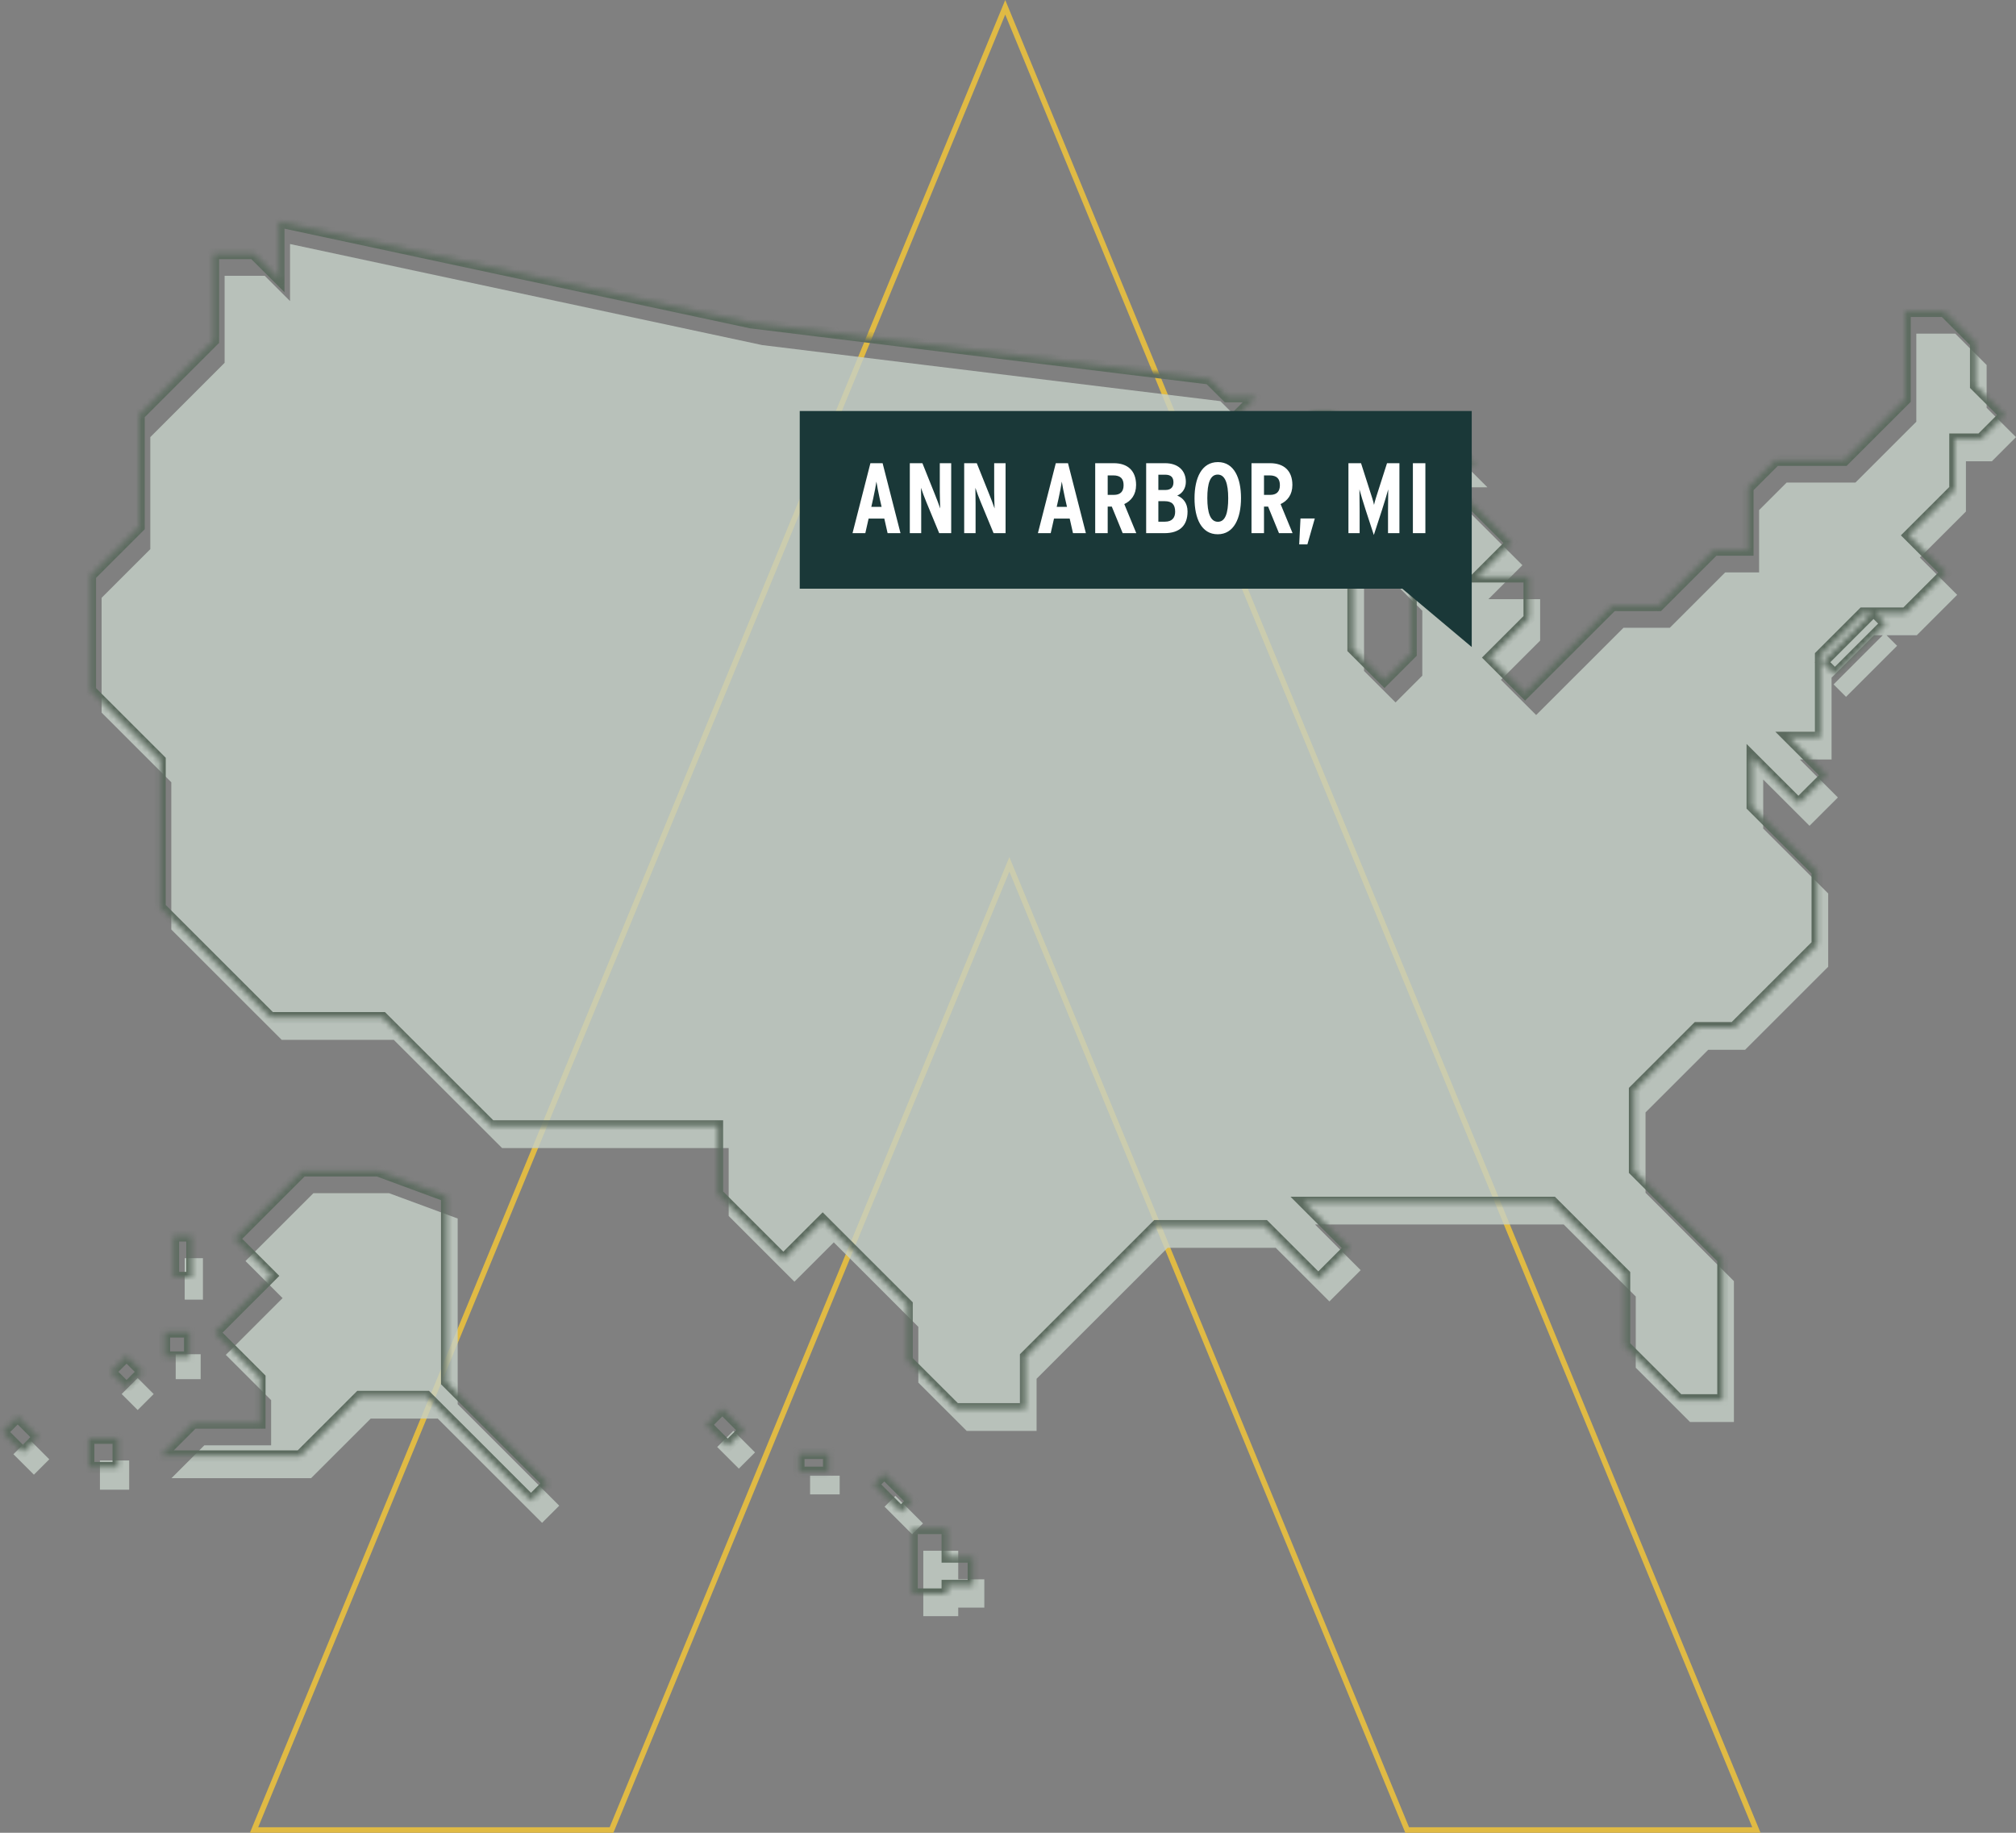
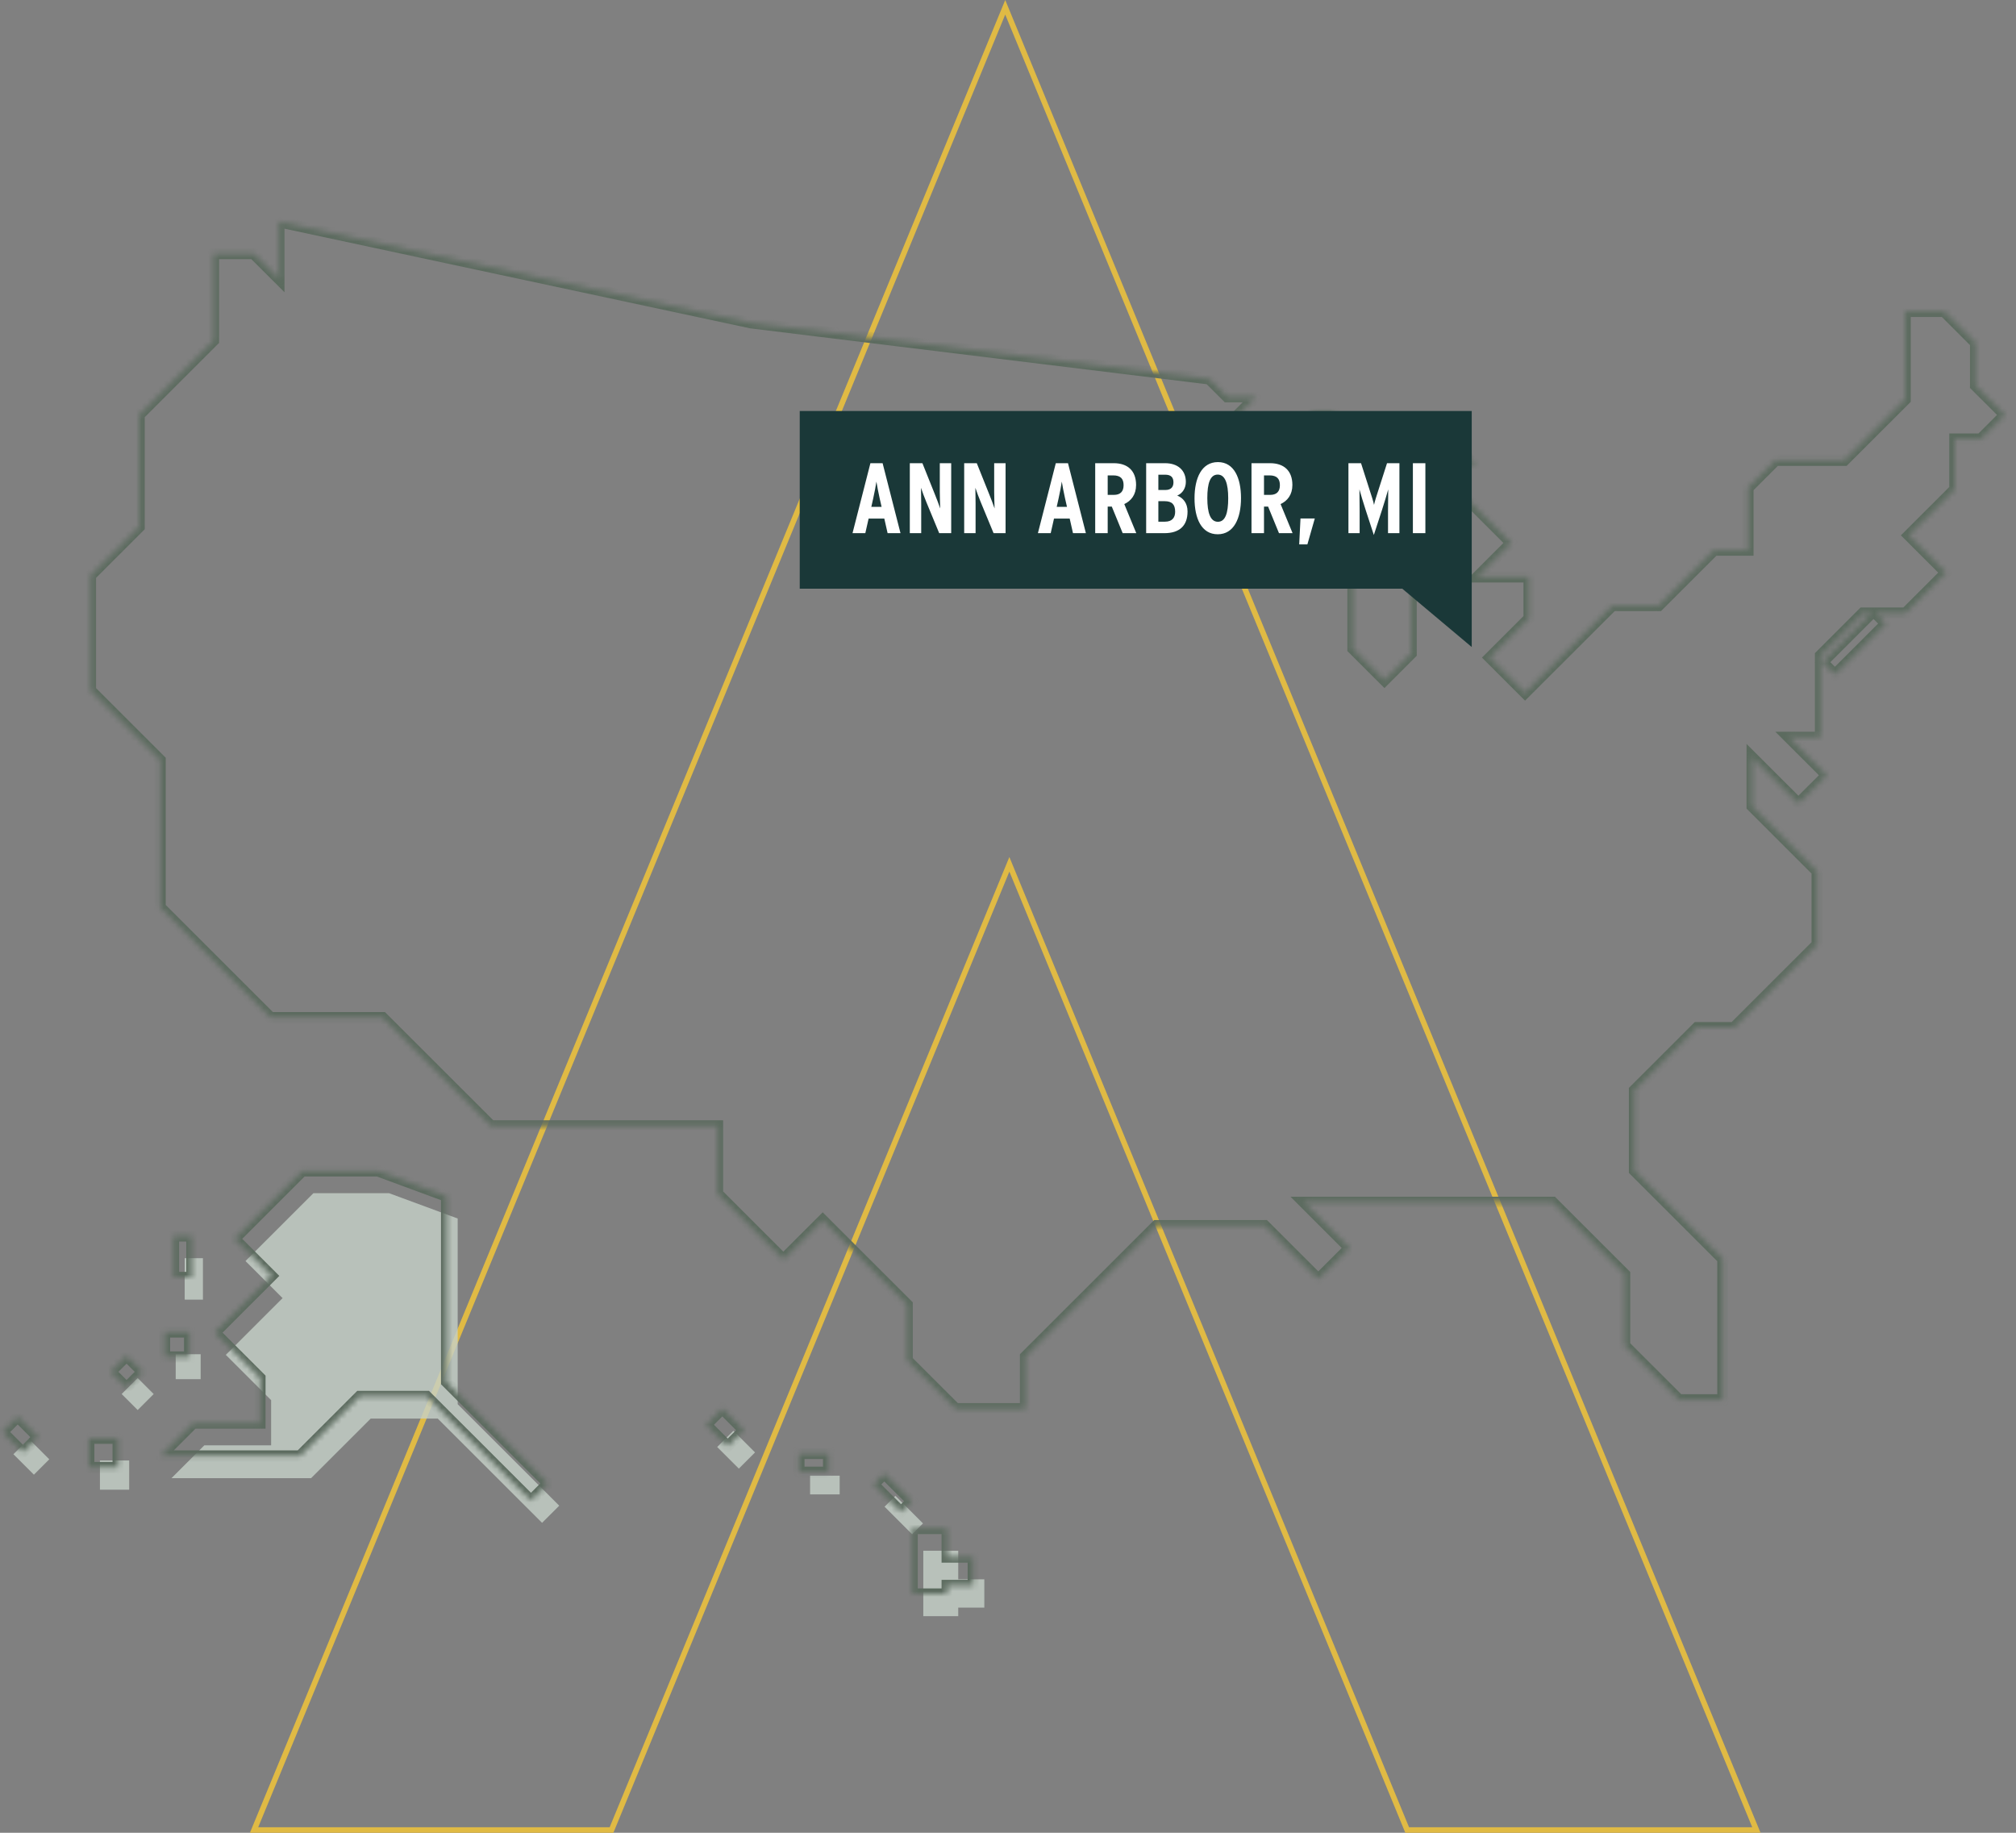
<svg xmlns="http://www.w3.org/2000/svg" width="363" height="330" viewBox="0 0 363 330" fill="none">
  <rect x="0" y="0" width="363" height="330" fill="#808080" stroke="none" />
  <path d="M181.002 1.312L316.253 329.5H253.377L182.209 156.745L181.746 155.622L181.284 156.745L110.111 329.5H45.747L181.002 1.312Z" stroke="#E0BA44" />
  <g opacity="0.8">
-     <path d="M222.946 75.432L219.741 72.229L137.24 62.133L52.224 43.937V54.211L47.669 49.659H40.443V65.33L27.063 78.701V98.876L18.297 107.635V128.316L30.845 140.854V167.364L50.725 187.23H70.903L90.409 206.716H131.204V218.94L143.044 230.778L150.133 223.694L165.351 238.901V248.944L174.057 257.638H186.646V248.249L210.237 224.675H229.707L239.371 234.331L245.003 228.698L236.778 220.473H281.558L294.534 233.44V246.27L304.305 256.034H312.208V230.671L296.294 214.768V200.298L307.575 189.025H314.218L329.186 174.068V160.875L317.483 149.18V140.361L325.82 148.687L330.929 143.588L324.084 136.754H329.793V122.016L337.434 114.38H339.009L330.154 123.229L332.395 125.468L341.592 116.278L339.692 114.38H345.13L352.409 107.106L345.689 100.391L353.984 92.101V83.051H358.659L363 78.707L357.713 73.43V65.722L352.064 60.071H345.052V75.932L334.092 86.884H321.705L316.745 91.84V103.065H310.638L300.659 113.037H292.322L276.598 128.743L270.253 122.403L277.318 115.343V107.879H268.005L274.124 101.764L264.372 92.012L251.253 105.122L256.099 109.971V121.654L251.283 126.473L245.609 120.81V103.202L242.327 99.916L254.518 87.74H267.827L261.951 81.868H251.693L246.965 86.593L242.315 81.939V78.023H238.622L233.763 82.873H220.734L228.179 75.432H222.946Z" fill="#C5D1C8" />
    <path d="M82.41 252.831V219.398L70.041 214.834H56.434L44.202 227.058L50.88 233.731L40.657 243.947L48.816 252.1V260.235H36.792L30.875 266.148H56.018L66.746 255.428H78.824L97.604 274.194L100.697 271.104L82.41 252.831Z" fill="#C5D1C8" />
    <path d="M17.994 262.963H23.263V268.228H17.994V262.963Z" fill="#C5D1C8" />
    <path d="M8.875 262.755L5.187 259.069L2.416 261.839L6.104 265.524L8.875 262.755Z" fill="#C5D1C8" />
    <path d="M21.904 251.001L24.789 248.118L27.673 251.001L24.789 253.884L21.904 251.001Z" fill="#C5D1C8" />
    <path d="M36.542 226.541H33.254V234.005H36.542V226.541Z" fill="#C5D1C8" />
    <path d="M31.636 243.834H36.132V248.326H31.636V243.834Z" fill="#C5D1C8" />
    <path d="M135.953 261.514L132.055 257.619L129.136 260.535L133.034 264.43L135.953 261.514Z" fill="#C5D1C8" />
    <path d="M145.863 265.702H151.191V269.072H145.863V265.702Z" fill="#C5D1C8" />
    <path d="M166.195 274.298L161.229 269.335L159.273 271.289L164.239 276.252L166.195 274.298Z" fill="#C5D1C8" />
    <path d="M172.54 284.362H177.238V289.461H172.54V291H166.249V279.216H172.54V284.362Z" fill="#C5D1C8" />
  </g>
  <mask id="path-3-inside-1_585_6145" fill="white">
    <path d="M220.946 71.432L217.741 68.229L135.24 58.133L50.224 39.937V50.211L45.669 45.659H38.443V61.33L25.063 74.701V94.876L16.297 103.635V124.316L28.845 136.854V163.364L48.725 183.23H68.903L88.409 202.716H129.204V214.94L141.044 226.778L148.133 219.694L163.351 234.901V244.944L172.057 253.638H184.646V244.249L208.237 220.675H227.707L237.371 230.331L243.003 224.698L234.778 216.473H279.558L292.534 229.44V242.27L302.305 252.034H310.208V226.671L294.294 210.768V196.298L305.575 185.025H312.218L327.186 170.068V156.875L315.483 145.18V136.361L323.82 144.687L328.929 139.588L322.084 132.754H327.793V118.016L335.434 110.38H337.009L328.154 119.229L330.395 121.468L339.592 112.278L337.692 110.38H343.13L350.409 103.106L343.689 96.391L351.984 88.101V79.051H356.659L361 74.707L355.713 69.43V61.722L350.064 56.071H343.052V71.932L332.092 82.884H319.705L314.745 87.84V99.066H308.638L298.659 109.037H290.322L274.598 124.743L268.253 118.403L275.318 111.343V103.879H266.005L272.124 97.764L262.372 88.012L249.253 101.122L254.099 105.971V117.654L249.283 122.473L243.609 116.81V99.202L240.327 95.916L252.518 83.74H265.827L259.951 77.868H249.693L244.965 82.593L240.315 77.939V74.023H236.622L231.763 78.873H218.734L226.179 71.432H220.946Z" />
    <path d="M80.41 248.831V215.398L68.041 210.834H54.434L42.202 223.058L48.88 229.731L38.657 239.947L46.816 248.1V256.235H34.792L28.875 262.148H54.018L64.746 251.428H76.824L95.604 270.194L98.697 267.104L80.41 248.831Z" />
    <path d="M15.994 258.963H21.263V264.228H15.994V258.963Z" />
    <path d="M6.875 258.755L3.187 255.069L0.416 257.839L4.104 261.524L6.875 258.755Z" />
    <path d="M19.904 247.001L22.789 244.118L25.673 247.001L22.789 249.884L19.904 247.001Z" />
    <path d="M34.542 222.541H31.254V230.005H34.542V222.541Z" />
    <path d="M29.636 239.834H34.132V244.326H29.636V239.834Z" />
    <path d="M133.953 257.514L130.055 253.619L127.136 256.535L131.034 260.43L133.953 257.514Z" />
    <path d="M143.863 261.702H149.191V265.072H143.863V261.702Z" />
    <path d="M164.195 270.298L159.229 265.335L157.273 267.289L162.239 272.252L164.195 270.298Z" />
    <path d="M170.54 280.362H175.238V285.461H170.54V287H164.249V275.216H170.54V280.362Z" />
  </mask>
  <path d="M220.946 71.432L217.741 68.229L135.24 58.133L50.224 39.937V50.211L45.669 45.659H38.443V61.33L25.063 74.701V94.876L16.297 103.635V124.316L28.845 136.854V163.364L48.725 183.23H68.903L88.409 202.716H129.204V214.94L141.044 226.778L148.133 219.694L163.351 234.901V244.944L172.057 253.638H184.646V244.249L208.237 220.675H227.707L237.371 230.331L243.003 224.698L234.778 216.473H279.558L292.534 229.44V242.27L302.305 252.034H310.208V226.671L294.294 210.768V196.298L305.575 185.025H312.218L327.186 170.068V156.875L315.483 145.18V136.361L323.82 144.687L328.929 139.588L322.084 132.754H327.793V118.016L335.434 110.38H337.009L328.154 119.229L330.395 121.468L339.592 112.278L337.692 110.38H343.13L350.409 103.106L343.689 96.391L351.984 88.101V79.051H356.659L361 74.707L355.713 69.43V61.722L350.064 56.071H343.052V71.932L332.092 82.884H319.705L314.745 87.84V99.066H308.638L298.659 109.037H290.322L274.598 124.743L268.253 118.403L275.318 111.343V103.879H266.005L272.124 97.764L262.372 88.012L249.253 101.122L254.099 105.971V117.654L249.283 122.473L243.609 116.81V99.202L240.327 95.916L252.518 83.74H265.827L259.951 77.868H249.693L244.965 82.593L240.315 77.939V74.023H236.622L231.763 78.873H218.734L226.179 71.432H220.946Z" stroke="#5C6B5F" stroke-width="2" mask="url(#path-3-inside-1_585_6145)" />
  <path d="M80.41 248.831V215.398L68.041 210.834H54.434L42.202 223.058L48.88 229.731L38.657 239.947L46.816 248.1V256.235H34.792L28.875 262.148H54.018L64.746 251.428H76.824L95.604 270.194L98.697 267.104L80.41 248.831Z" stroke="#5C6B5F" stroke-width="2" mask="url(#path-3-inside-1_585_6145)" />
  <path d="M15.994 258.963H21.263V264.228H15.994V258.963Z" stroke="#5C6B5F" stroke-width="2" mask="url(#path-3-inside-1_585_6145)" />
  <path d="M6.875 258.755L3.187 255.069L0.416 257.839L4.104 261.524L6.875 258.755Z" stroke="#5C6B5F" stroke-width="2" mask="url(#path-3-inside-1_585_6145)" />
  <path d="M19.904 247.001L22.789 244.118L25.673 247.001L22.789 249.884L19.904 247.001Z" stroke="#5C6B5F" stroke-width="2" mask="url(#path-3-inside-1_585_6145)" />
  <path d="M34.542 222.541H31.254V230.005H34.542V222.541Z" stroke="#5C6B5F" stroke-width="2" mask="url(#path-3-inside-1_585_6145)" />
  <path d="M29.636 239.834H34.132V244.326H29.636V239.834Z" stroke="#5C6B5F" stroke-width="2" mask="url(#path-3-inside-1_585_6145)" />
  <path d="M133.953 257.514L130.055 253.619L127.136 256.535L131.034 260.43L133.953 257.514Z" stroke="#5C6B5F" stroke-width="2" mask="url(#path-3-inside-1_585_6145)" />
  <path d="M143.863 261.702H149.191V265.072H143.863V261.702Z" stroke="#5C6B5F" stroke-width="2" mask="url(#path-3-inside-1_585_6145)" />
  <path d="M164.195 270.298L159.229 265.335L157.273 267.289L162.239 272.252L164.195 270.298Z" stroke="#5C6B5F" stroke-width="2" mask="url(#path-3-inside-1_585_6145)" />
  <path d="M170.54 280.362H175.238V285.461H170.54V287H164.249V275.216H170.54V280.362Z" stroke="#5C6B5F" stroke-width="2" mask="url(#path-3-inside-1_585_6145)" />
  <path d="M144 74H265V116.5L252.5 106H144V74Z" fill="#1A3838" />
  <path d="M156.888 91.266L157.23 89.736C157.464 88.71 157.716 87.36 157.806 86.712C157.896 87.342 158.184 88.8 158.4 89.772L158.742 91.266H156.888ZM158.922 83.4H156.726L153.504 96H155.808L156.402 93.372H159.228L159.822 96H162.144L158.922 83.4ZM171.272 83.4H169.22V88.62C169.22 89.412 169.274 90.78 169.292 91.554C169.058 90.852 168.608 89.682 168.302 88.926L166.088 83.4H163.82V96H165.872V90.69C165.872 89.898 165.854 88.602 165.836 87.828C166.07 88.566 166.466 89.592 166.79 90.384L169.112 96H171.272V83.4ZM181.063 83.4H179.011V88.62C179.011 89.412 179.065 90.78 179.083 91.554C178.849 90.852 178.399 89.682 178.093 88.926L175.879 83.4H173.611V96H175.663V90.69C175.663 89.898 175.645 88.602 175.627 87.828C175.861 88.566 176.257 89.592 176.581 90.384L178.903 96H181.063V83.4ZM190.269 91.266L190.611 89.736C190.845 88.71 191.097 87.36 191.187 86.712C191.277 87.342 191.565 88.8 191.781 89.772L192.123 91.266H190.269ZM192.303 83.4H190.107L186.885 96H189.189L189.783 93.372H192.609L193.203 96H195.525L192.303 83.4ZM200.567 89.106H199.451V85.596H200.441C201.791 85.596 202.313 86.226 202.313 87.36C202.313 88.512 201.719 89.106 200.567 89.106ZM202.439 90.762C203.663 90.186 204.563 89.088 204.563 87.324C204.563 84.714 202.997 83.4 200.549 83.4H197.201V96H199.451V91.212H200.189L202.151 96H204.599L202.439 90.762ZM211.975 89.232C212.983 88.8 213.523 87.828 213.523 86.766C213.523 84.678 212.083 83.4 209.779 83.4H206.377V96H209.653C212.353 96 213.829 94.686 213.829 92.094C213.829 90.546 212.983 89.628 211.975 89.232ZM209.851 88.224H208.573V85.47H209.797C210.895 85.47 211.291 85.992 211.291 86.856C211.291 87.576 210.949 88.224 209.851 88.224ZM209.779 93.93H208.573V90.24H209.707C211.021 90.24 211.597 90.834 211.597 92.148C211.597 93.192 211.057 93.93 209.779 93.93ZM219.297 83.202C216.363 83.202 215.085 86.082 215.085 89.718C215.085 93.336 216.327 96.198 219.261 96.198C222.177 96.198 223.455 93.318 223.455 89.682C223.455 86.064 222.213 83.202 219.297 83.202ZM219.297 93.948C217.947 93.948 217.389 92.364 217.389 89.682C217.389 87 217.911 85.452 219.261 85.452C220.593 85.452 221.151 87.036 221.151 89.718C221.151 92.4 220.629 93.948 219.297 93.948ZM228.71 89.106H227.594V85.596H228.584C229.934 85.596 230.456 86.226 230.456 87.36C230.456 88.512 229.862 89.106 228.71 89.106ZM230.582 90.762C231.806 90.186 232.706 89.088 232.706 87.324C232.706 84.714 231.14 83.4 228.692 83.4H225.344V96H227.594V91.212H228.332L230.294 96H232.742L230.582 90.762ZM234.167 93.354L233.933 98.016H235.409L236.741 93.354H234.167ZM251.979 83.4H249.747L248.253 88.062C247.893 89.178 247.533 90.276 247.407 90.906C247.299 90.312 246.939 89.232 246.561 88.062L245.067 83.4H242.799V96H244.815V91.932C244.815 90.438 244.797 89.052 244.779 88.116C245.031 89.016 245.445 90.438 245.913 91.86L247.371 96.324L248.829 91.86C249.297 90.42 249.711 89.016 249.963 88.116C249.945 89.052 249.927 90.438 249.927 91.932V96H251.979V83.4ZM256.653 83.4H254.403V96H256.653V83.4Z" fill="white" />
</svg>